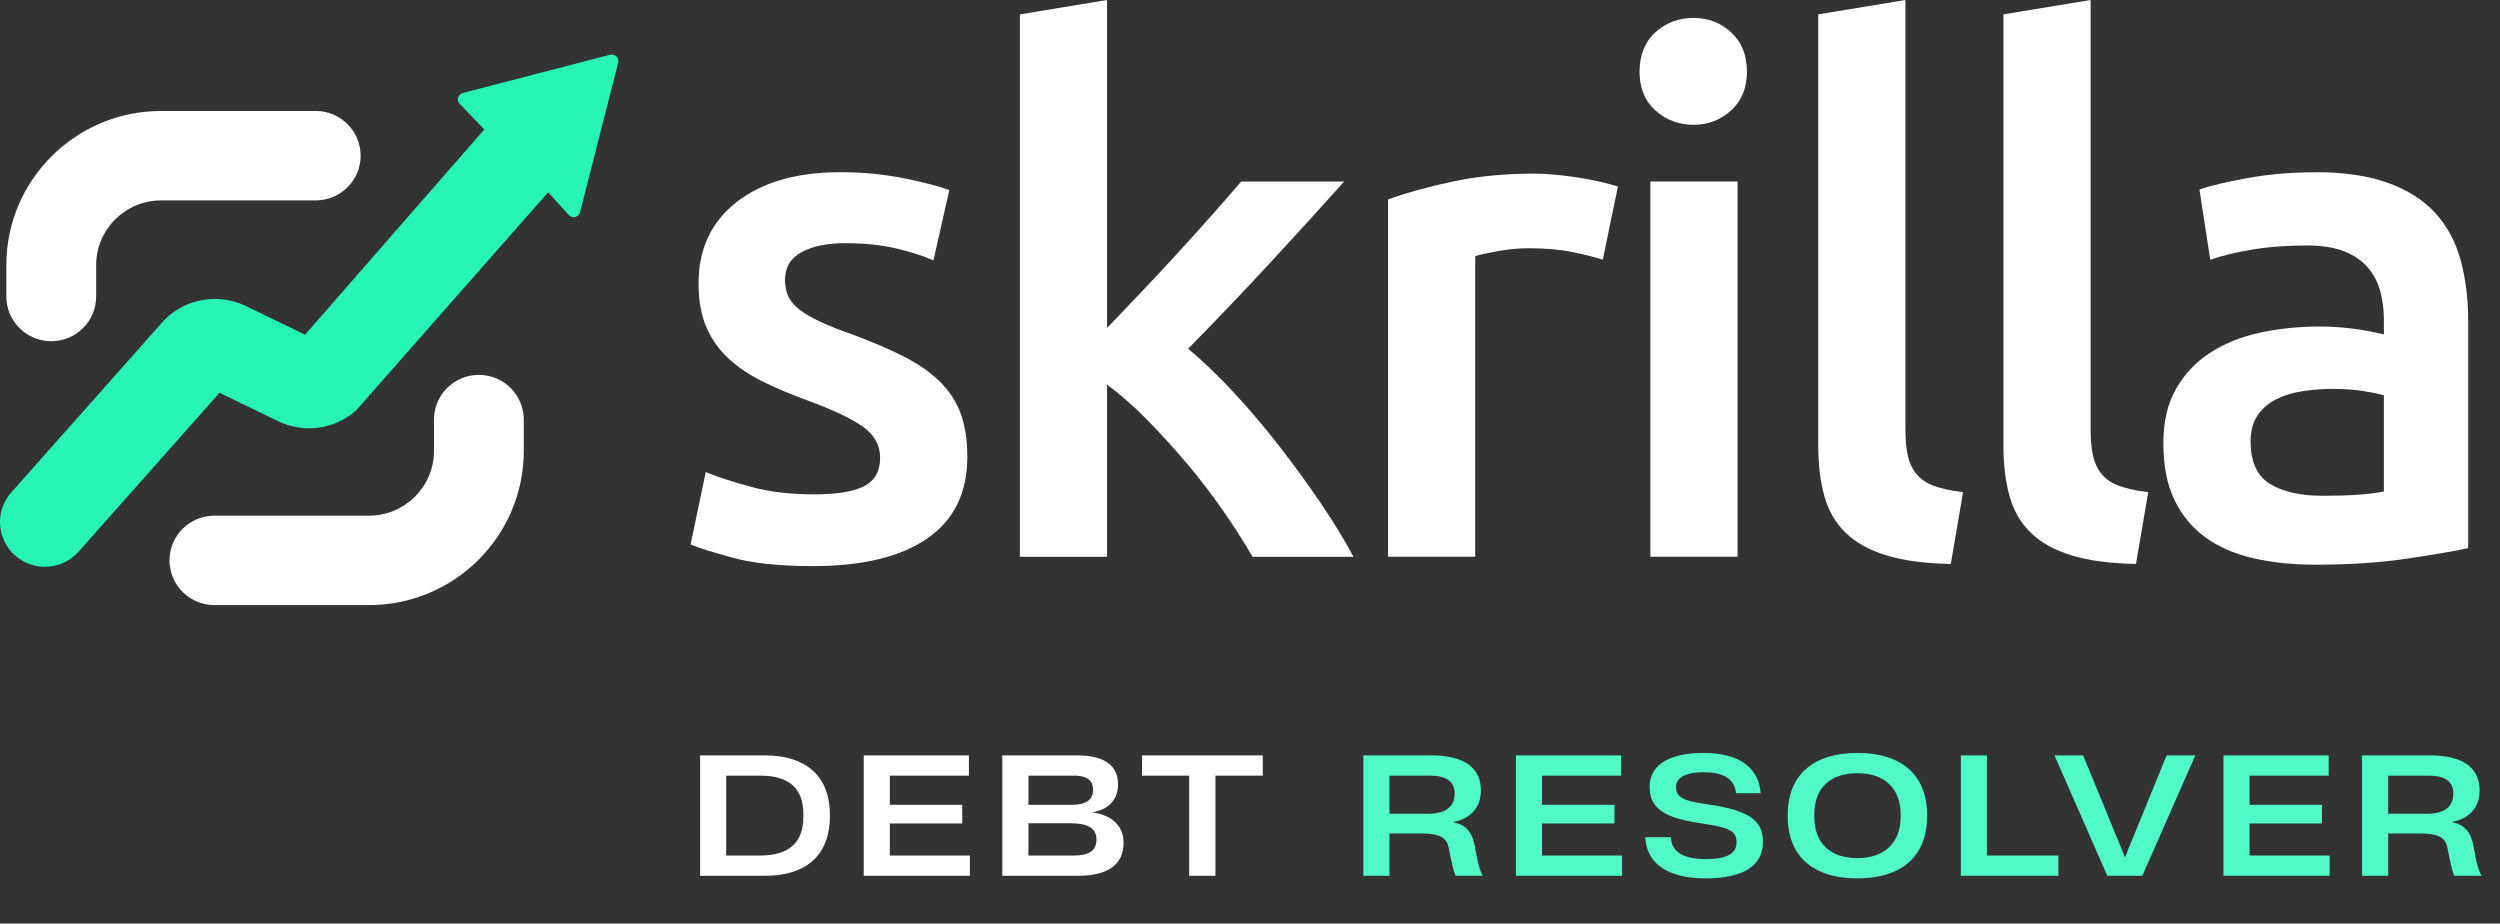
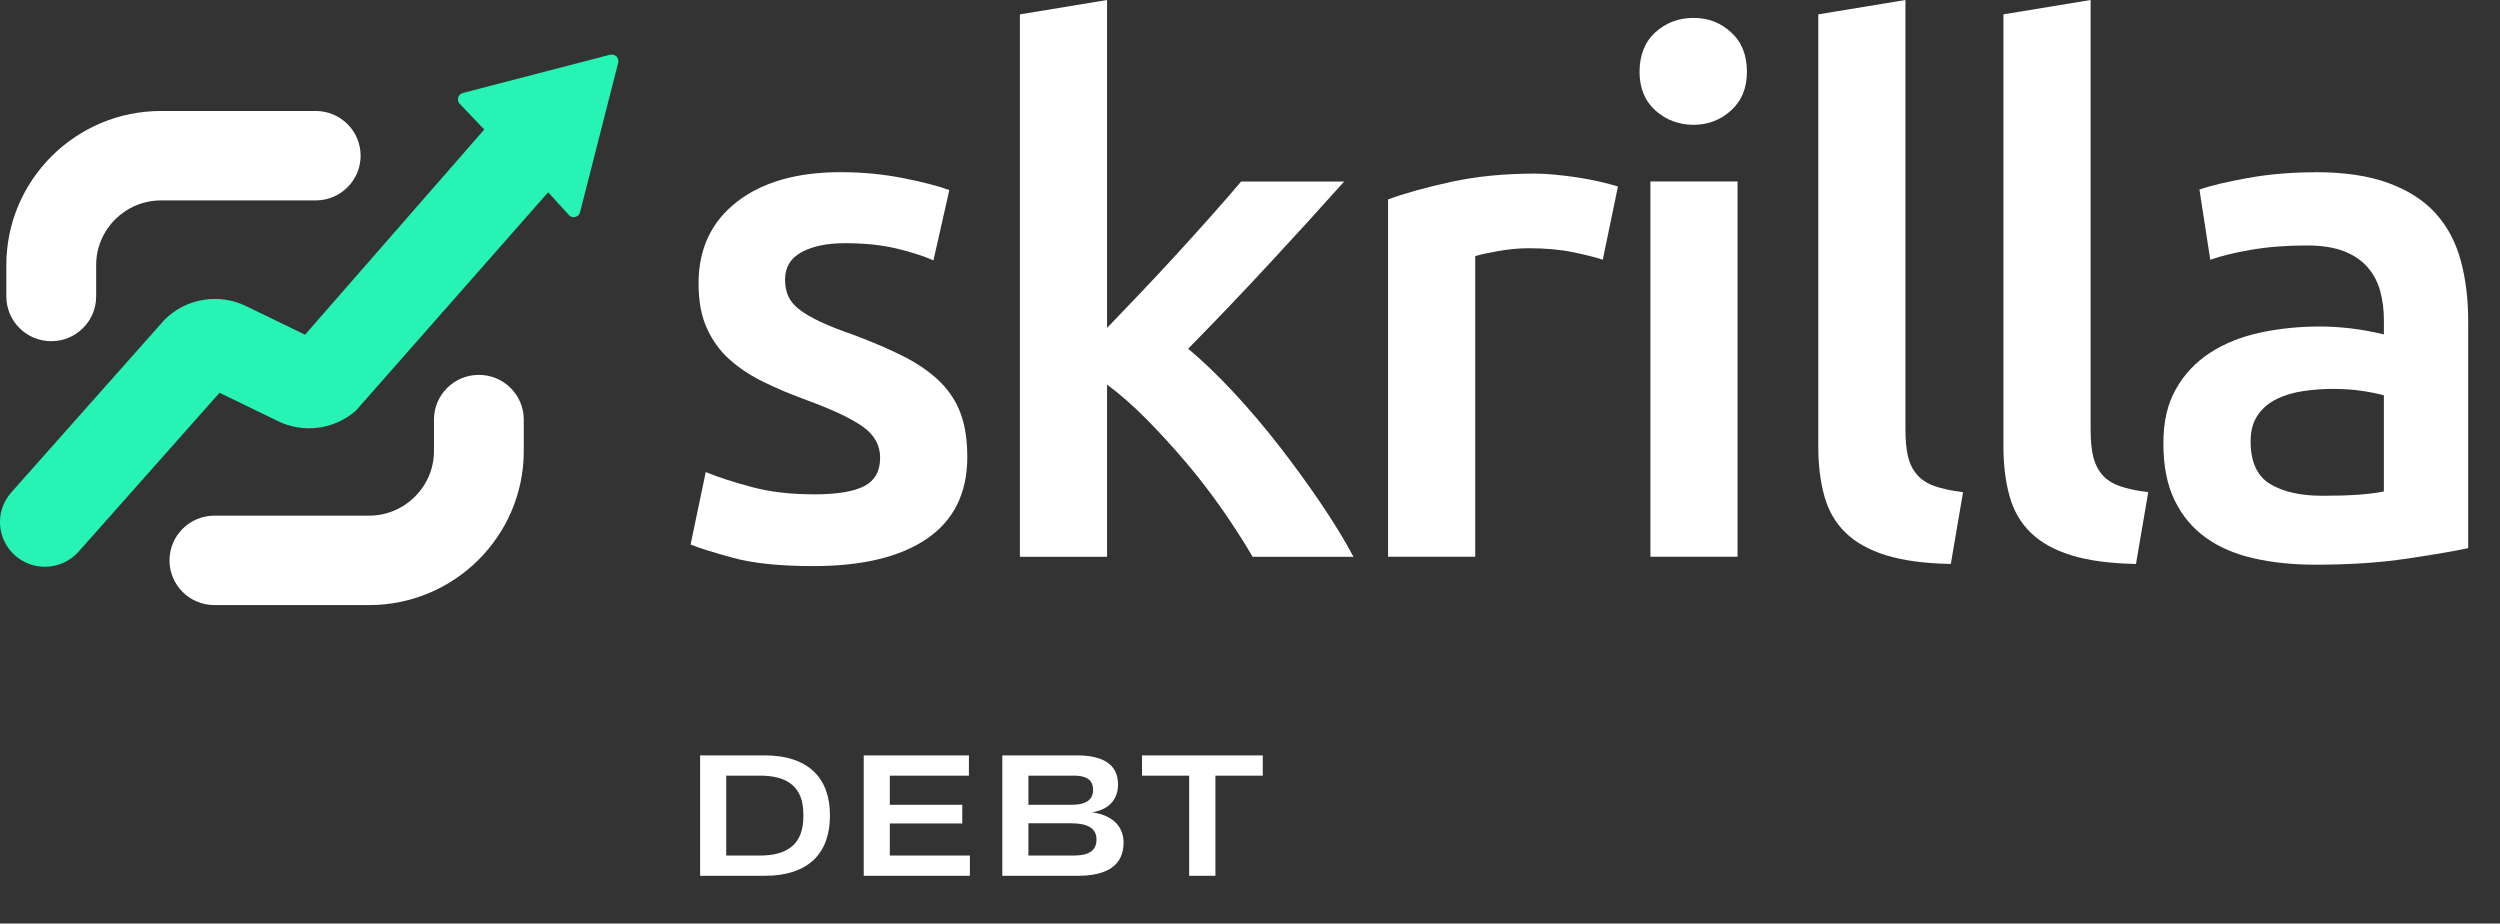
<svg xmlns="http://www.w3.org/2000/svg" width="157" height="58" viewBox="0 0 157 58" fill="none">
  <rect x="0" y="0" width="157" height="58" fill="#333333" stroke="none" />
  <g clip-path="url(#clip0_1861_10702)">
    <path d="M51.109 31.046C52.558 31.046 53.613 30.874 54.276 30.527C54.939 30.183 55.272 29.589 55.272 28.748C55.272 27.968 54.918 27.322 54.209 26.811C53.5 26.301 52.331 25.744 50.703 25.145C49.706 24.783 48.795 24.401 47.966 23.994C47.136 23.59 46.419 23.116 45.816 22.575C45.212 22.035 44.737 21.381 44.391 20.615C44.042 19.849 43.869 18.911 43.869 17.798C43.869 15.635 44.668 13.931 46.267 12.683C47.866 11.438 50.038 10.813 52.783 10.813C54.169 10.813 55.497 10.942 56.765 11.195C58.032 11.45 58.983 11.699 59.617 11.938L58.62 16.353C58.016 16.084 57.246 15.834 56.312 15.61C55.376 15.384 54.29 15.272 53.054 15.272C51.937 15.272 51.032 15.461 50.34 15.834C49.646 16.21 49.3 16.789 49.3 17.57C49.3 17.96 49.369 18.307 49.504 18.606C49.64 18.907 49.873 19.185 50.205 19.44C50.536 19.695 50.974 19.951 51.516 20.206C52.058 20.461 52.723 20.725 53.507 20.995C54.803 21.477 55.904 21.95 56.811 22.415C57.715 22.882 58.462 23.407 59.05 23.992C59.637 24.578 60.067 25.246 60.34 25.998C60.611 26.749 60.746 27.65 60.746 28.7C60.746 30.953 59.908 32.659 58.234 33.815C56.56 34.971 54.169 35.551 51.061 35.551C48.981 35.551 47.305 35.378 46.039 35.032C44.772 34.687 43.882 34.409 43.369 34.197L44.32 29.647C45.135 29.977 46.106 30.293 47.238 30.593C48.37 30.895 49.658 31.044 51.107 31.044L51.109 31.046Z" fill="white" />
    <path d="M69.525 20.592C70.219 19.872 70.957 19.098 71.743 18.271C72.527 17.445 73.296 16.619 74.051 15.793C74.805 14.967 75.52 14.172 76.2 13.406C76.879 12.64 77.459 11.971 77.943 11.4H84.413C82.908 13.084 81.32 14.825 79.65 16.627C77.98 18.429 76.302 20.187 74.616 21.9C75.518 22.651 76.467 23.561 77.459 24.625C78.453 25.692 79.414 26.826 80.348 28.028C81.282 29.23 82.153 30.432 82.966 31.634C83.779 32.835 84.457 33.948 84.999 34.967H78.664C78.122 34.037 77.495 33.059 76.786 32.038C76.077 31.017 75.316 30.027 74.501 29.064C73.686 28.102 72.856 27.193 72.012 26.338C71.168 25.483 70.338 24.754 69.523 24.152V34.967H64.049V0.903L69.523 0V20.594H69.525V20.592Z" fill="white" />
    <path d="M100.655 16.31C100.203 16.16 99.575 16.003 98.777 15.836C97.977 15.672 97.049 15.589 95.994 15.589C95.389 15.589 94.749 15.65 94.07 15.77C93.39 15.89 92.915 15.996 92.644 16.085V34.965H87.17V12.525C88.225 12.135 89.546 11.768 91.129 11.421C92.713 11.077 94.47 10.902 96.4 10.902C96.763 10.902 97.184 10.925 97.668 10.971C98.15 11.016 98.633 11.077 99.117 11.151C99.598 11.226 100.067 11.317 100.52 11.421C100.972 11.527 101.335 11.625 101.606 11.714L100.655 16.31Z" fill="white" />
-     <path d="M109.707 4.505C109.707 5.526 109.375 6.338 108.71 6.937C108.045 7.539 107.261 7.838 106.357 7.838C105.452 7.838 104.622 7.539 103.959 6.937C103.296 6.338 102.963 5.526 102.963 4.505C102.963 3.483 103.294 2.628 103.959 2.026C104.622 1.426 105.423 1.125 106.357 1.125C107.291 1.125 108.045 1.426 108.71 2.026C109.373 2.628 109.707 3.454 109.707 4.505V4.505ZM109.119 34.965H103.645V11.398H109.119V34.965Z" fill="white" />
+     <path d="M109.707 4.505C109.707 5.526 109.375 6.338 108.71 6.937C108.045 7.539 107.261 7.838 106.357 7.838C105.452 7.838 104.622 7.539 103.959 6.937C103.296 6.338 102.963 5.526 102.963 4.505C102.963 3.483 103.294 2.628 103.959 2.026C104.622 1.426 105.423 1.125 106.357 1.125C107.291 1.125 108.045 1.426 108.71 2.026C109.373 2.628 109.707 3.454 109.707 4.505V4.505M109.119 34.965H103.645V11.398H109.119V34.965Z" fill="white" />
    <path d="M122.511 35.416C120.883 35.385 119.532 35.206 118.461 34.876C117.389 34.546 116.537 34.072 115.905 33.456C115.271 32.842 114.825 32.076 114.571 31.158C114.315 30.243 114.188 29.198 114.188 28.026V0.901L119.662 0V26.99C119.662 27.652 119.714 28.206 119.82 28.657C119.926 29.107 120.114 29.491 120.385 29.807C120.656 30.122 121.025 30.363 121.494 30.527C121.961 30.693 122.557 30.82 123.28 30.909L122.511 35.416V35.416Z" fill="white" />
    <path d="M134.14 35.416C132.512 35.385 131.161 35.206 130.09 34.876C129.018 34.546 128.166 34.072 127.534 33.456C126.9 32.842 126.454 32.076 126.2 31.158C125.944 30.243 125.816 29.198 125.816 28.026V0.901L131.291 0V26.99C131.291 27.652 131.343 28.206 131.449 28.657C131.555 29.107 131.743 29.491 132.014 29.807C132.285 30.122 132.654 30.363 133.123 30.527C133.59 30.693 134.186 30.82 134.909 30.909L134.14 35.416V35.416Z" fill="white" />
    <path d="M145.409 10.813C147.218 10.813 148.742 11.037 149.978 11.49C151.214 11.94 152.202 12.571 152.942 13.383C153.68 14.194 154.21 15.178 154.527 16.335C154.844 17.491 155.002 18.761 155.002 20.142V34.425C154.158 34.606 152.882 34.824 151.179 35.079C149.474 35.335 147.552 35.463 145.409 35.463C143.991 35.463 142.695 35.328 141.517 35.059C140.341 34.789 139.336 34.353 138.507 33.753C137.677 33.153 137.029 32.373 136.562 31.409C136.093 30.448 135.861 29.263 135.861 27.849C135.861 26.436 136.126 25.356 136.653 24.424C137.181 23.494 137.898 22.734 138.803 22.149C139.707 21.564 140.756 21.142 141.948 20.887C143.139 20.632 144.383 20.505 145.682 20.505C146.284 20.505 146.918 20.542 147.583 20.617C148.246 20.692 148.955 20.82 149.709 21.001V20.1C149.709 19.469 149.634 18.869 149.482 18.298C149.33 17.728 149.067 17.225 148.69 16.789C148.313 16.353 147.814 16.017 147.197 15.776C146.578 15.536 145.801 15.415 144.867 15.415C143.599 15.415 142.438 15.504 141.383 15.685C140.327 15.866 139.468 16.075 138.805 16.316L138.125 11.901C138.819 11.66 139.828 11.421 141.156 11.18C142.484 10.94 143.902 10.819 145.409 10.819V10.813V10.813ZM145.861 31.135C147.55 31.135 148.832 31.046 149.707 30.865V24.827C149.405 24.738 148.967 24.646 148.396 24.557C147.823 24.468 147.189 24.422 146.495 24.422C145.89 24.422 145.28 24.468 144.662 24.557C144.043 24.646 143.487 24.812 142.989 25.053C142.49 25.294 142.09 25.632 141.79 26.066C141.488 26.502 141.338 27.05 141.338 27.71C141.338 29.001 141.744 29.896 142.559 30.392C143.374 30.888 144.475 31.135 145.863 31.135H145.861V31.135Z" fill="white" />
    <path d="M3.219 21.427C1.662 21.427 0.398 20.169 0.398 18.618V16.646C0.398 11.309 4.757 6.969 10.117 6.969H19.827C21.384 6.969 22.647 8.226 22.647 9.777C22.647 11.328 21.384 12.586 19.827 12.586H10.117C7.868 12.586 6.039 14.408 6.039 16.646V18.618C6.039 20.169 4.776 21.427 3.219 21.427V21.427Z" fill="white" />
    <path d="M23.175 38H13.465C11.908 38 10.645 36.742 10.645 35.191C10.645 33.641 11.908 32.383 13.465 32.383H23.175C25.424 32.383 27.253 30.56 27.253 28.323V26.351C27.253 24.8 28.516 23.542 30.073 23.542C31.63 23.542 32.893 24.8 32.893 26.351V28.323C32.893 33.659 28.535 38 23.175 38V38Z" fill="white" />
    <path d="M38.317 3.435L29.066 5.839C28.766 5.92 28.653 6.294 28.872 6.52L30.333 8.05L30.415 8.129L19.156 21.02L15.447 19.22C13.736 18.392 11.682 18.734 10.338 20.075L0.707 30.925C-0.325 32.088 -0.214 33.863 0.953 34.89C1.489 35.362 2.156 35.594 2.819 35.594C3.598 35.594 4.376 35.272 4.935 34.645L13.786 24.667L17.453 26.446C19.068 27.231 20.988 26.975 22.341 25.798L34.425 12.073L35.724 13.503C35.943 13.746 36.345 13.646 36.427 13.329L38.822 3.942C38.903 3.637 38.622 3.361 38.319 3.442V3.435H38.317Z" fill="#27F3B5" />
  </g>
  <path d="M48.008 55C50.899 55 52.12 53.463 52.12 51.234V51.183C52.12 48.913 50.817 47.437 47.998 47.437H43.967V55H48.008ZM45.606 48.71H47.733C49.484 48.71 50.451 49.443 50.451 51.132V51.285C50.451 53.015 49.443 53.728 47.733 53.728H45.606V48.71ZM60.909 55V53.728H55.88V51.712H60.43V50.542H55.88V48.71H60.848V47.437H54.242V55H60.909ZM67.679 55C69.521 55 70.56 54.349 70.56 52.913C70.56 51.895 69.857 51.193 68.615 51.02V51.01C69.725 50.817 70.213 50.124 70.213 49.259C70.213 47.987 69.236 47.437 67.628 47.437H62.946V55H67.679ZM64.585 48.71H67.435C68.381 48.71 68.646 49.096 68.646 49.605C68.646 50.206 68.239 50.542 67.282 50.542H64.585V48.71ZM64.585 51.702H67.262C68.3 51.702 68.86 52.008 68.86 52.72C68.86 53.443 68.351 53.728 67.435 53.728H64.585V51.702ZM76.329 55V48.71H79.302V47.437H71.719V48.71H74.68V55H76.329Z" fill="white" />
-   <path d="M87.258 55V52.343H89.284C90.444 52.343 90.851 52.628 90.974 53.219L91.106 53.87C91.238 54.511 91.32 54.796 91.411 55H93.111C92.969 54.705 92.857 54.389 92.745 53.84L92.633 53.209C92.449 52.221 92.063 51.804 91.269 51.631V51.621C92.337 51.417 92.999 50.725 92.999 49.646V49.636C92.999 48.292 92.073 47.437 89.854 47.437H85.62V55H87.258ZM87.258 48.71H89.813C90.882 48.71 91.35 49.127 91.35 49.819V49.84C91.35 50.715 90.719 51.102 89.701 51.102H87.258V48.71ZM101.866 55V53.728H96.837V51.712H101.387V50.542H96.837V48.71H101.804V47.437H95.199V55H101.866ZM107.119 55.163C109.43 55.163 110.712 54.4 110.712 52.883C110.712 51.692 110.132 50.898 107.109 50.491C105.562 50.287 105.257 49.982 105.257 49.422V49.412C105.257 48.903 105.715 48.496 107.028 48.496C108.504 48.496 108.951 49.127 109.023 49.819H110.57C110.458 48.343 109.409 47.285 106.967 47.285C104.554 47.285 103.597 48.231 103.597 49.381C103.597 50.613 104.249 51.336 106.814 51.702C108.697 51.977 109.053 52.211 109.053 52.913C109.053 53.585 108.473 53.952 107.129 53.952C105.44 53.952 104.961 53.31 104.931 52.578H103.323C103.374 54.043 104.503 55.163 107.119 55.163ZM116.643 55.163C119.402 55.163 121.02 53.799 121.02 51.254V51.183C121.02 48.649 119.402 47.285 116.643 47.285C113.895 47.285 112.267 48.649 112.267 51.183V51.254C112.267 53.799 113.895 55.163 116.643 55.163ZM116.643 53.891C114.974 53.891 113.936 52.985 113.936 51.275V51.163C113.936 49.453 114.974 48.557 116.643 48.557C118.313 48.557 119.361 49.473 119.361 51.163V51.275C119.361 52.964 118.313 53.891 116.643 53.891ZM129.268 55V53.728H124.779V47.437H123.14V55H129.268ZM132.339 55H134.538L137.866 47.437H136.065L133.53 53.636L133.459 53.83H133.439L133.367 53.636L130.823 47.437H129.021L132.339 55ZM146.301 55V53.728H141.273V51.712H145.823V50.542H141.273V48.71H146.24V47.437H139.634V55H146.301ZM149.977 55V52.343H152.003C153.163 52.343 153.57 52.628 153.693 53.219L153.825 53.87C153.957 54.511 154.039 54.796 154.13 55H155.83C155.688 54.705 155.576 54.389 155.464 53.84L155.352 53.209C155.168 52.221 154.782 51.804 153.988 51.631V51.621C155.057 51.417 155.718 50.725 155.718 49.646V49.636C155.718 48.292 154.792 47.437 152.573 47.437H148.339V55H149.977ZM149.977 48.71H152.532C153.601 48.71 154.069 49.127 154.069 49.819V49.84C154.069 50.715 153.438 51.102 152.42 51.102H149.977V48.71Z" fill="#50F9C5" />
  <defs>
    <clipPath id="clip0_1861_10702">
      <rect width="155" height="38" fill="white" />
    </clipPath>
  </defs>
</svg>